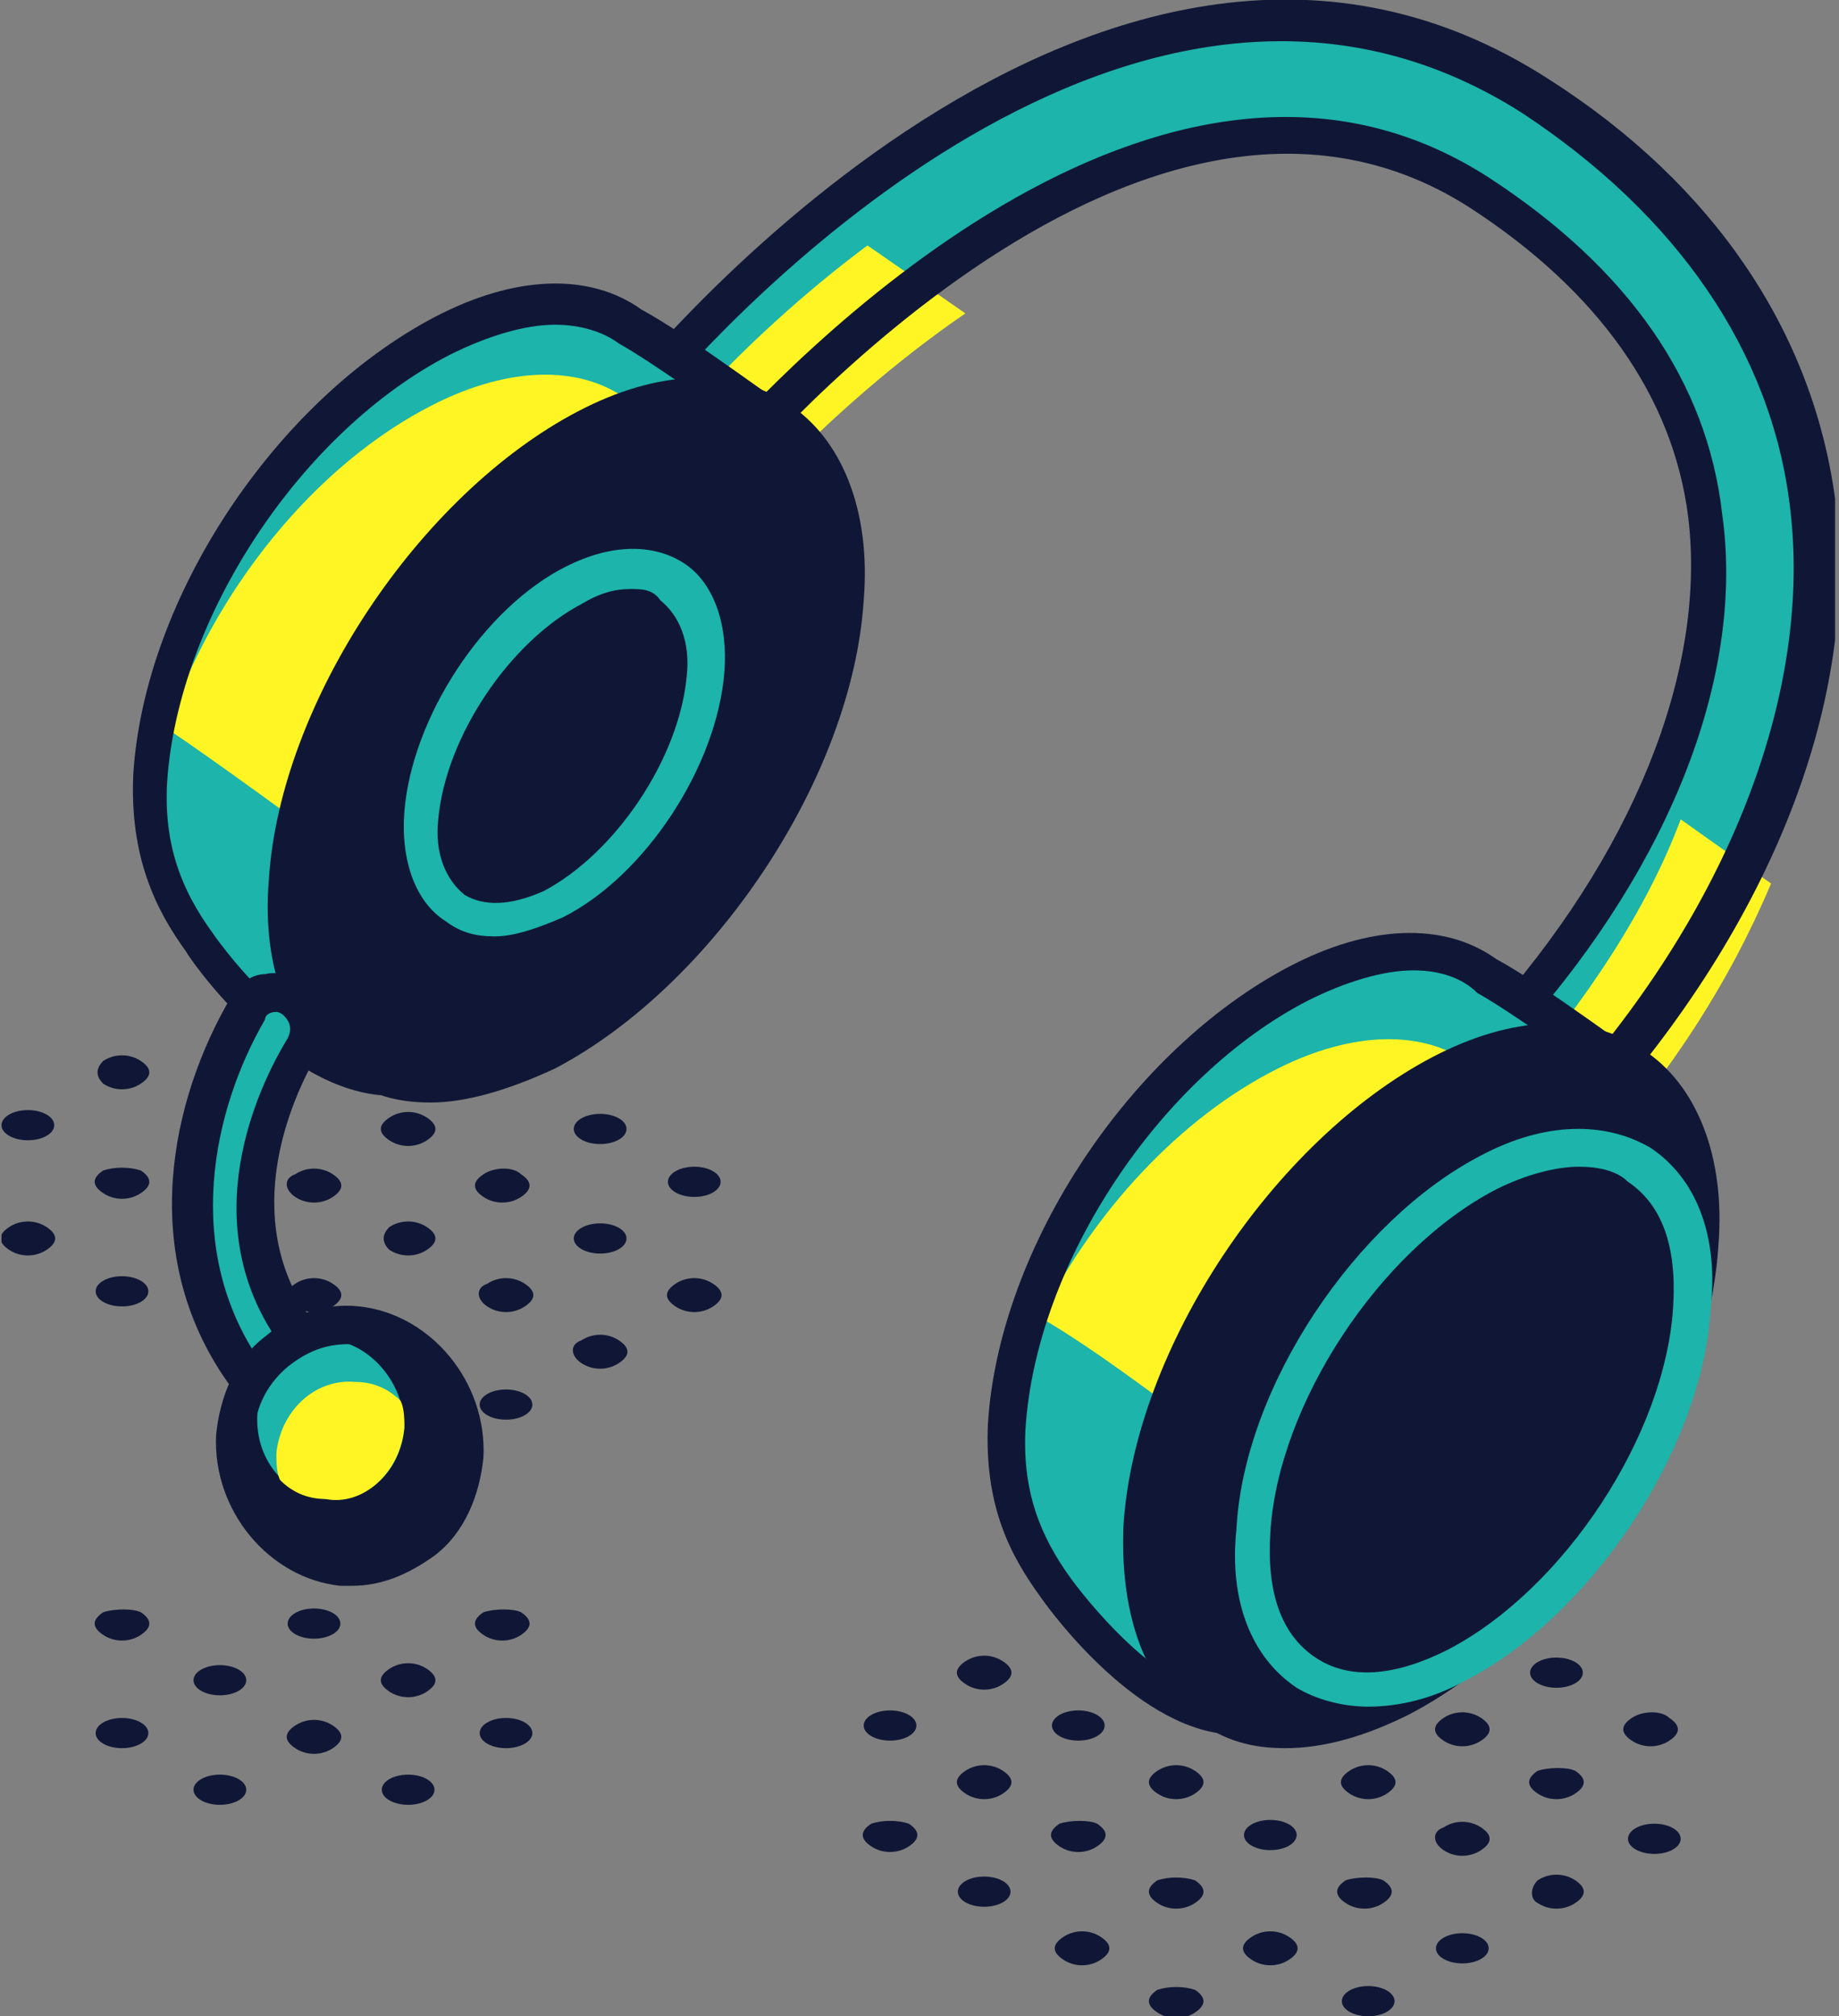
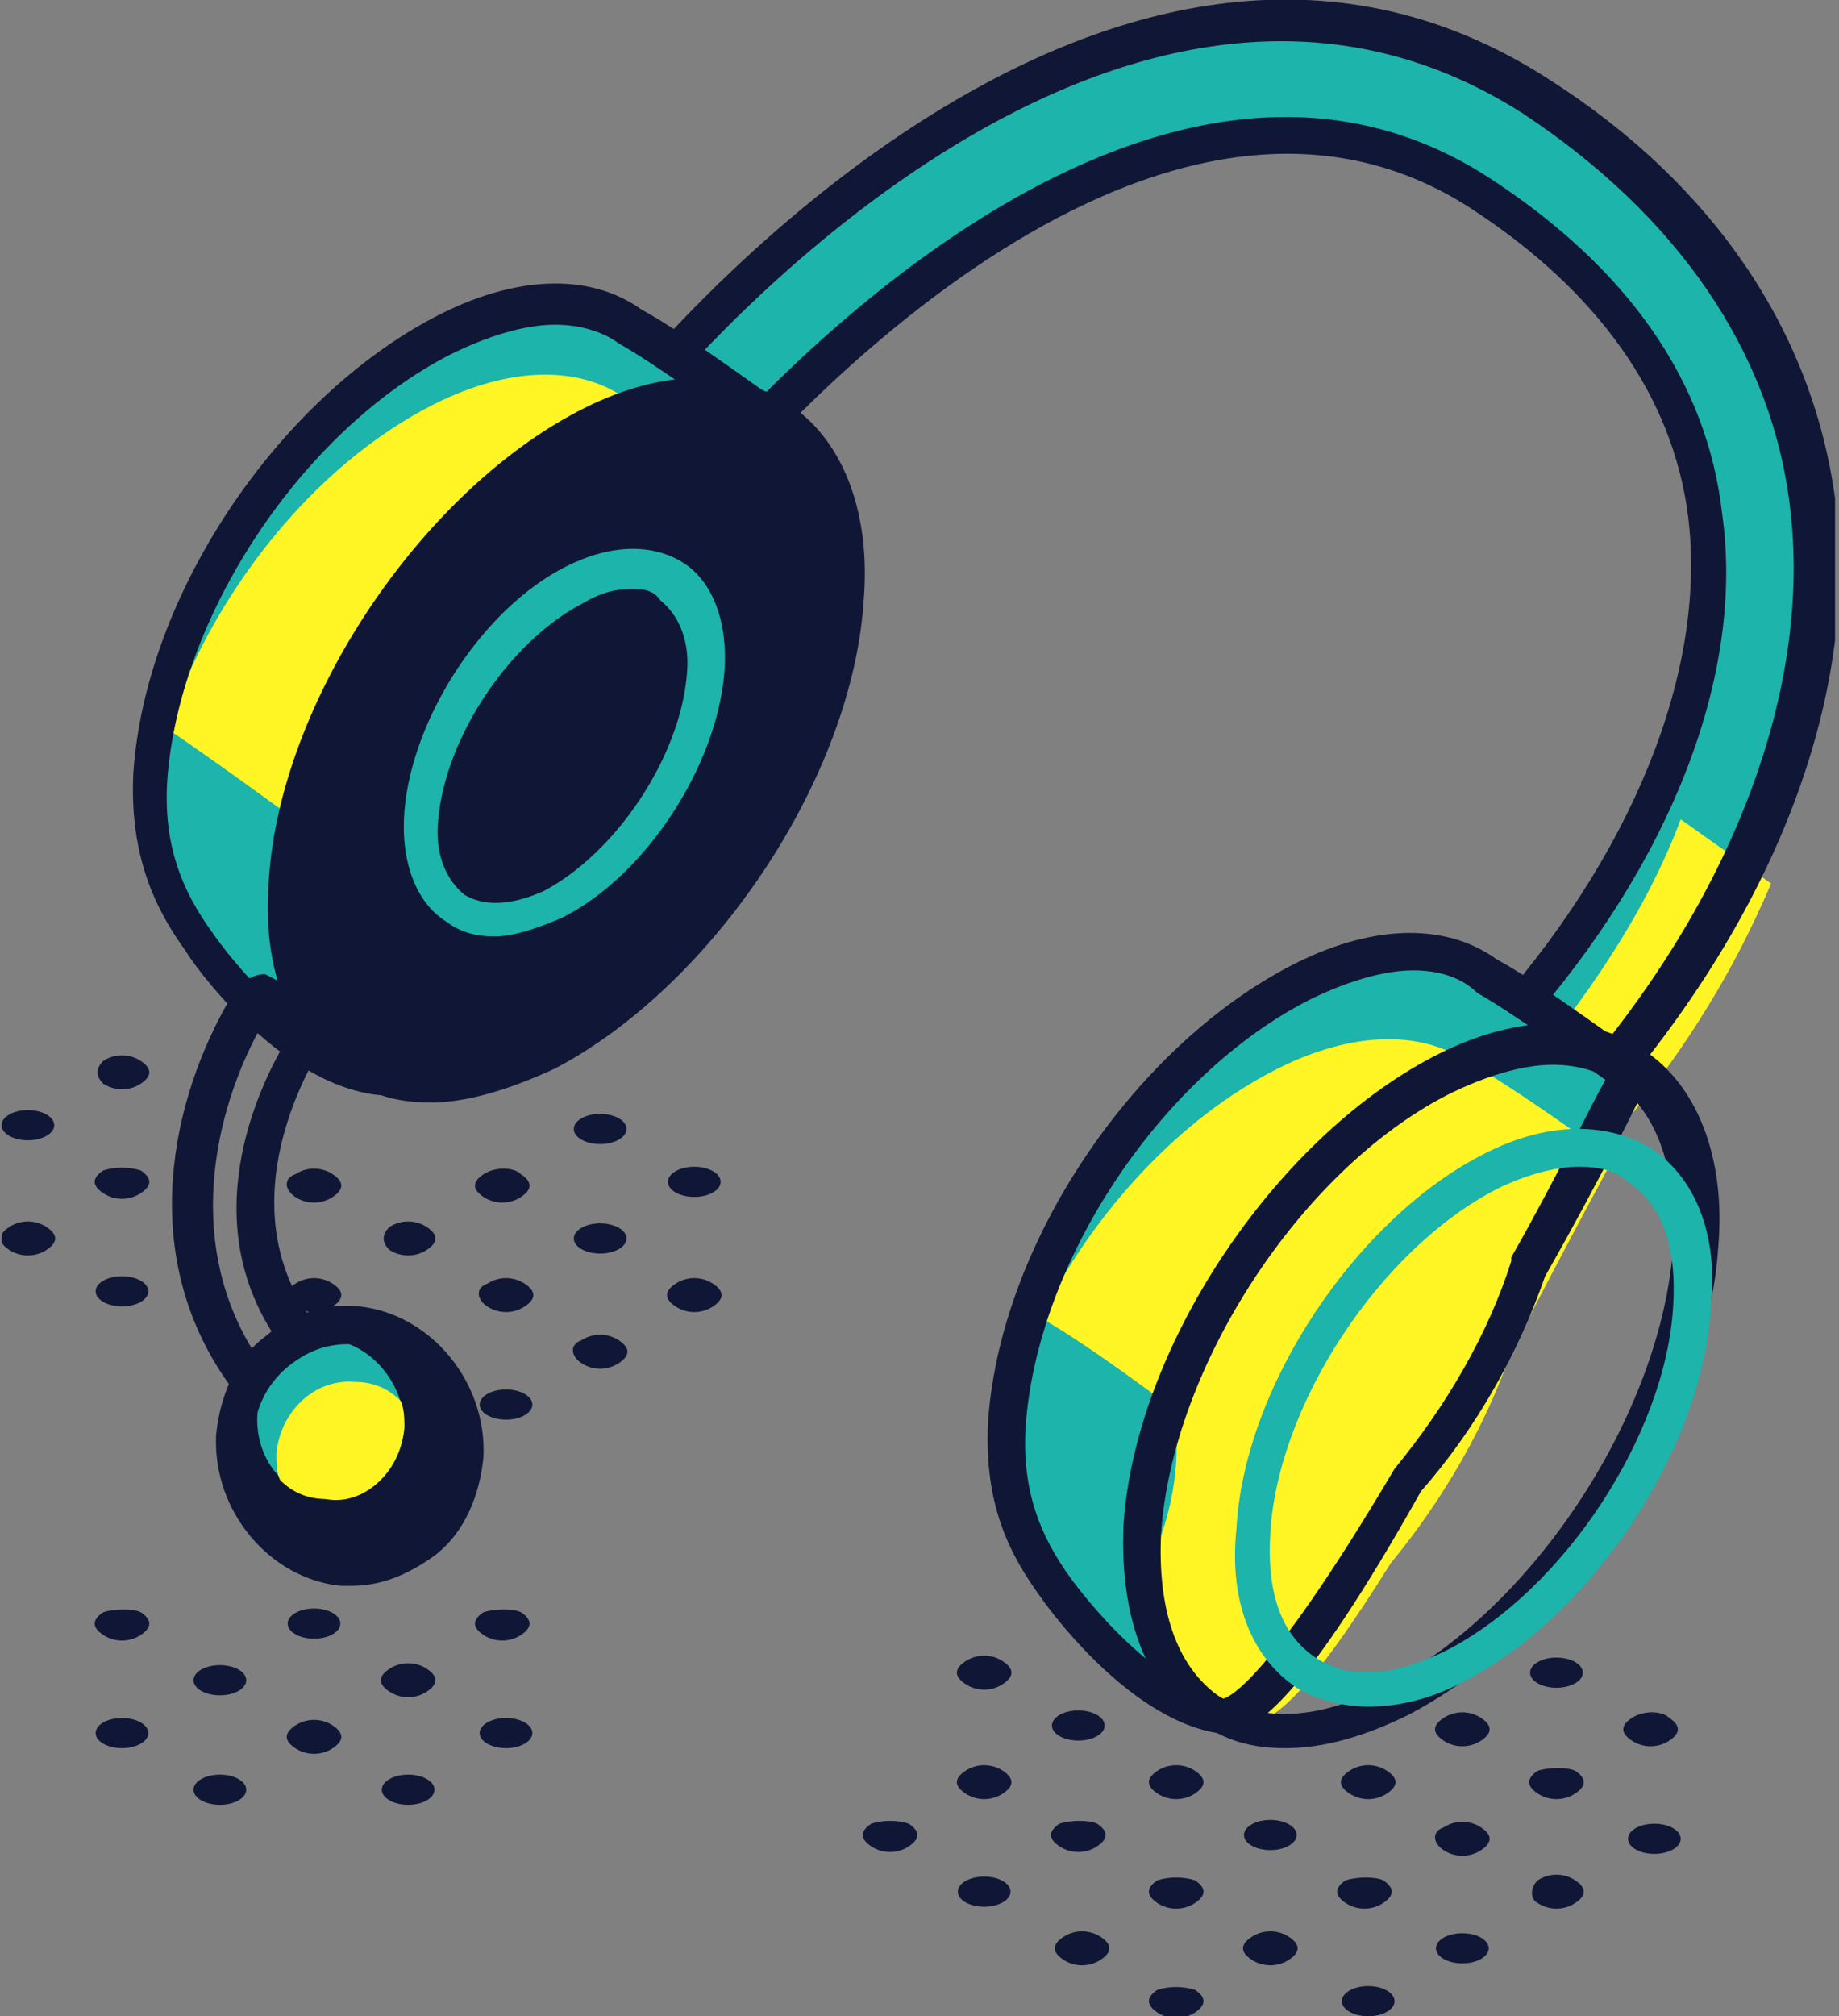
<svg xmlns="http://www.w3.org/2000/svg" width="94" height="103" viewBox="0 0 94 103" fill="none">
  <rect x="0" y="0" width="94" height="103" fill="#808080" stroke="none" />
  <g clip-path="url(#clip0_37_752)">
    <path d="M80.52 56.708L76.671 52.657C84.369 43.977 88.41 34.526 87.255 26.232C86.486 19.674 82.444 14.081 75.709 9.644C57.811 -1.929 36.45 24.303 36.257 24.496L32.024 20.639C32.986 19.481 56.464 -9.451 78.403 4.629C86.678 10.223 91.489 17.36 92.644 25.654C93.798 35.491 89.372 46.871 80.52 56.708Z" fill="#1CB4AB" />
-     <path d="M36.835 27.39C37.027 27.197 42.031 21.024 49.344 16.009L44.34 12.537C37.605 17.552 33.178 23.146 32.793 23.725L36.835 27.39Z" fill="#FFF524" />
    <path d="M85.908 41.856C84.176 46.485 81.097 51.114 77.248 55.551L81.097 59.601C85.331 54.972 88.41 50.15 90.527 45.135L85.908 41.856Z" fill="#FFF524" />
    <path d="M80.52 58.058L75.324 52.657L75.901 52.079C83.406 43.785 87.255 34.333 86.293 26.425C85.523 20.253 81.674 14.852 75.131 10.609C58.004 -0.386 37.22 25.075 37.027 25.268L36.45 26.039L30.869 21.024L31.446 20.253C32.408 18.903 56.464 -10.609 79.173 4.051C87.64 9.451 92.644 16.974 93.798 25.461C95.145 35.684 90.527 47.257 81.482 57.287L80.52 58.058ZM77.826 52.657L80.327 55.358C88.602 45.906 92.644 35.105 91.489 25.846C90.527 17.938 85.716 10.994 77.826 5.787C58.196 -6.751 37.027 16.395 33.371 20.831L36.065 23.339C39.914 18.903 59.351 -1.736 76.094 9.066C83.214 13.695 87.255 19.481 88.025 26.232C89.18 34.333 85.523 43.978 77.826 52.657Z" fill="#101736" />
    <path d="M78.403 64.616C81.29 59.022 83.599 54.779 83.599 54.779C83.599 54.779 78.788 51.114 76.286 49.764C73.977 48.221 70.513 48.221 66.664 50.15C58.773 54.2 52.23 63.844 51.653 72.717C51.461 76.575 52.615 78.889 54.155 81.011C54.155 81.011 58.196 86.798 62.622 87.569C64.354 87.762 68.396 82.168 72.437 75.418C75.131 72.138 77.248 68.474 78.403 64.616Z" fill="#1CB4AB" />
    <path d="M74.939 54.2C72.629 52.657 69.165 52.657 65.317 54.586C60.313 57.094 55.887 61.916 53.193 67.317C55.887 68.86 59.928 71.946 59.928 71.946C59.928 71.946 61.083 75.996 58.004 81.397C57.811 81.976 59.158 85.448 58.966 86.026C59.351 86.412 60.313 86.219 60.505 86.605C62.815 88.341 58.966 87.376 63.2 88.148C64.932 88.341 66.856 86.605 71.09 79.854C73.784 76.575 75.901 72.91 77.248 69.052C80.135 63.459 82.444 59.215 82.444 59.215C82.444 59.215 77.441 55.551 74.939 54.2Z" fill="#FFF524" />
    <path d="M62.622 88.534C62.43 88.534 62.43 88.534 62.237 88.534C57.426 87.762 53.193 81.59 53.193 81.59C51.653 79.468 50.306 76.961 50.498 72.717C51.076 63.652 57.811 53.622 65.894 49.378C69.935 47.257 73.784 47.064 76.478 48.992C78.98 50.343 83.791 54.008 83.984 54.008L84.561 54.586L84.176 55.358C84.176 55.358 82.059 59.794 78.98 65.195C77.633 69.052 75.516 72.91 72.629 76.189C66.664 86.798 64.162 88.534 62.622 88.534ZM72.245 49.571C70.705 49.571 68.781 50.15 66.856 51.114C59.351 54.972 53 64.423 52.423 72.91C52.23 76.189 53.193 78.504 54.732 80.626C54.732 80.626 58.581 86.026 62.43 86.798C62.622 86.798 64.547 86.412 71.282 75.032C73.977 71.753 76.094 68.088 77.248 64.423V64.23C79.558 60.18 81.29 56.515 82.059 55.165C80.712 54.2 77.248 51.693 75.516 50.728C74.746 49.957 73.592 49.571 72.245 49.571Z" fill="#101736" />
-     <path d="M86.678 63.652C86.101 72.332 79.365 82.747 71.475 86.798C63.585 90.848 57.811 86.991 58.389 78.118C58.966 69.438 65.701 59.023 73.592 54.972C81.482 51.114 87.255 54.972 86.678 63.652Z" fill="#101736" />
    <path d="M65.701 89.305C63.969 89.305 62.622 88.919 61.275 87.955C58.581 86.219 57.234 82.554 57.426 77.925C58.004 68.86 65.124 58.251 73.207 54.008C77.248 51.886 81.097 51.693 83.984 53.622C86.678 55.358 88.218 59.023 87.833 63.652C87.255 72.717 80.135 83.326 72.052 87.569C69.743 88.727 67.626 89.305 65.701 89.305ZM79.365 54.393C77.826 54.393 75.901 54.972 73.977 55.936C66.471 59.794 59.928 69.824 59.351 78.311C59.158 82.169 60.121 85.062 62.237 86.605C64.354 87.955 67.433 87.955 70.897 86.026C78.403 82.169 84.946 72.139 85.523 63.652C85.716 59.794 84.754 56.901 82.637 55.358C81.867 54.779 80.712 54.393 79.365 54.393Z" fill="#101736" />
    <path d="M69.935 87.184C68.588 87.184 67.241 86.798 66.279 86.219C63.969 84.676 62.815 81.783 63.2 78.118C63.584 70.788 69.358 62.302 75.709 59.023C78.98 57.287 82.059 57.287 84.369 58.637C86.678 60.18 87.833 63.073 87.448 66.738C87.063 74.067 81.29 82.554 74.939 85.833C73.207 86.798 71.475 87.184 69.935 87.184ZM80.712 59.601C79.558 59.601 78.018 59.987 76.478 60.758C70.513 63.845 65.317 71.753 64.932 78.311C64.739 81.397 65.509 83.519 67.241 84.676C68.973 85.833 71.282 85.641 73.977 84.29C79.942 81.204 85.138 73.296 85.523 66.738C85.716 63.652 84.946 61.53 83.214 60.373C82.637 59.794 81.674 59.601 80.712 59.601Z" fill="#1CB4AB" />
    <path d="M34.718 31.633C37.605 26.039 39.914 21.796 39.914 21.796C39.914 21.796 35.103 18.131 32.601 16.781C30.292 15.238 26.828 15.238 22.979 17.167C14.896 21.217 8.353 31.054 7.776 39.734C7.583 43.592 8.738 45.906 10.277 48.028C10.277 48.028 14.511 54.2 19.515 54.779C21.247 54.972 24.518 48.993 28.56 42.242C31.254 39.156 33.371 35.491 34.718 31.633Z" fill="#1CB4AB" />
    <path d="M31.831 20.253C29.522 18.71 26.058 18.71 22.209 20.639C16.051 23.725 10.855 30.283 8.545 37.227C10.855 38.77 15.858 42.434 15.858 42.434C15.858 42.434 17.783 44.556 15.088 49.571C15.088 49.764 15.473 50.535 15.666 50.728C15.666 50.728 13.934 51.886 18.937 52.657C20.669 52.85 23.941 52.85 27.982 46.099C30.677 42.82 32.793 39.155 34.141 35.298C37.027 29.704 39.337 25.461 39.337 25.461C39.337 25.461 34.333 21.603 31.831 20.253Z" fill="#FFF524" />
    <path d="M19.515 55.936H19.322C14.126 55.358 9.7 48.992 9.508 48.607C7.968 46.485 6.621 43.785 6.813 39.541C7.391 30.476 14.126 20.446 22.209 16.202C26.25 14.081 30.099 13.888 32.793 15.816C35.295 17.167 40.106 20.831 40.299 20.831L40.876 21.41L40.491 22.182C40.491 22.182 38.374 26.618 35.295 32.019C33.948 35.876 31.831 39.734 28.945 43.013C28.367 43.785 27.79 44.749 27.405 45.714C23.556 52.657 21.631 55.936 19.515 55.936ZM28.367 16.588C26.828 16.588 24.903 17.167 22.979 18.131C15.473 21.989 9.123 31.44 8.545 39.927C8.353 43.206 9.315 45.521 10.855 47.642C10.855 47.642 14.896 53.622 19.322 54.008C20.477 53.815 23.363 48.8 25.673 44.749C26.25 43.785 26.828 42.82 27.405 41.856C30.099 38.577 32.216 34.912 33.371 31.247V31.054C35.68 27.004 37.412 23.339 38.182 21.989C36.835 21.024 33.371 18.517 31.639 17.552C30.869 16.974 29.714 16.588 28.367 16.588Z" fill="#101736" />
    <path d="M42.993 30.669C42.416 39.348 35.68 49.764 27.79 53.815C19.899 57.865 13.934 54.008 14.511 45.135C15.088 36.455 21.824 26.039 29.714 21.989C37.605 17.938 43.57 21.989 42.993 30.669Z" fill="#101736" />
    <path d="M22.016 56.322C20.284 56.322 18.937 55.936 17.59 54.972C14.896 53.236 13.356 49.571 13.741 44.942C14.319 35.877 21.439 25.268 29.522 21.024C33.563 18.903 37.412 18.71 40.299 20.639C42.993 22.375 44.532 26.039 44.148 30.669C43.57 39.734 36.45 50.343 28.367 54.586C25.865 55.743 23.748 56.322 22.016 56.322ZM35.488 21.41C33.948 21.41 32.024 21.989 30.099 22.953C22.594 26.811 16.051 36.841 15.473 45.328C15.281 49.185 16.243 52.079 18.36 53.622C20.477 54.972 23.556 54.972 27.02 53.043C34.525 49.185 41.069 39.156 41.646 30.669C41.838 26.811 40.876 23.918 38.759 22.375C37.989 21.796 36.835 21.41 35.488 21.41Z" fill="#101736" />
    <path d="M25.288 47.835C24.326 47.835 23.556 47.642 22.786 47.064C21.247 46.099 20.477 43.978 20.669 41.47C21.054 36.648 24.711 31.054 28.945 28.933C31.254 27.775 33.371 27.775 34.91 28.74C36.45 29.704 37.22 31.826 37.027 34.333C36.642 39.156 32.986 44.749 28.752 46.871C27.405 47.45 26.25 47.835 25.288 47.835ZM32.216 30.09C31.446 30.09 30.677 30.283 29.714 30.861C26.058 32.79 22.786 37.612 22.401 41.856C22.209 43.592 22.786 44.942 23.748 45.714C24.711 46.292 26.058 46.292 27.79 45.521C31.446 43.592 34.718 38.77 35.103 34.526C35.295 32.79 34.718 31.44 33.756 30.669C33.371 30.09 32.793 30.09 32.216 30.09Z" fill="#1CB4AB" />
-     <path d="M19.899 77.732C19.13 78.311 18.168 78.118 17.59 77.347L12.587 70.21C7.968 63.459 10.277 55.743 12.779 51.5C13.356 50.536 14.511 50.536 15.281 51.114C15.858 51.693 16.051 52.657 15.666 53.429C14.126 56.129 11.239 62.301 15.281 68.088L20.284 75.225C20.669 75.996 20.477 77.154 19.899 77.732Z" fill="#1CB4AB" />
-     <path d="M18.745 78.889C18.552 78.889 18.552 78.889 18.36 78.889C17.59 78.697 17.013 78.311 16.628 77.732L11.624 70.596C7.006 64.037 8.738 56.129 11.817 50.921C12.202 50.343 12.779 49.764 13.549 49.764C14.319 49.571 15.088 49.957 15.666 50.343C16.628 51.307 17.013 52.657 16.243 53.815C14.896 56.129 12.202 62.109 15.858 67.317L20.862 74.453C21.631 75.611 21.439 77.347 20.284 78.311C19.899 78.697 19.322 78.889 18.745 78.889ZM14.126 51.693C13.934 51.693 13.934 51.693 14.126 51.693C13.741 51.693 13.549 51.886 13.549 52.079C10.855 56.708 9.315 63.845 13.356 69.631L18.36 76.768C18.552 76.961 18.552 76.961 18.745 77.154C18.937 77.154 19.13 77.154 19.13 76.961C19.515 76.768 19.515 76.189 19.322 75.803L14.319 68.667C9.892 62.494 13.164 55.551 14.704 53.043C14.896 52.657 14.896 52.272 14.511 51.886C14.319 51.693 14.126 51.693 14.126 51.693Z" fill="#101736" />
+     <path d="M18.745 78.889C18.552 78.889 18.552 78.889 18.36 78.889C17.59 78.697 17.013 78.311 16.628 77.732L11.624 70.596C7.006 64.037 8.738 56.129 11.817 50.921C12.202 50.343 12.779 49.764 13.549 49.764C16.628 51.307 17.013 52.657 16.243 53.815C14.896 56.129 12.202 62.109 15.858 67.317L20.862 74.453C21.631 75.611 21.439 77.347 20.284 78.311C19.899 78.697 19.322 78.889 18.745 78.889ZM14.126 51.693C13.934 51.693 13.934 51.693 14.126 51.693C13.741 51.693 13.549 51.886 13.549 52.079C10.855 56.708 9.315 63.845 13.356 69.631L18.36 76.768C18.552 76.961 18.552 76.961 18.745 77.154C18.937 77.154 19.13 77.154 19.13 76.961C19.515 76.768 19.515 76.189 19.322 75.803L14.319 68.667C9.892 62.494 13.164 55.551 14.704 53.043C14.896 52.657 14.896 52.272 14.511 51.886C14.319 51.693 14.126 51.693 14.126 51.693Z" fill="#101736" />
    <path d="M23.748 74.26C23.556 77.732 20.669 80.24 17.59 80.047C14.511 79.854 11.817 76.768 12.009 73.296C12.202 69.824 15.088 67.317 18.168 67.509C21.247 67.702 23.941 70.981 23.748 74.26Z" fill="#101736" />
    <path d="M20.669 72.91C20.477 75.225 18.745 76.768 16.628 76.575C14.511 76.382 12.972 74.453 13.164 72.139C13.356 69.824 15.088 68.281 17.205 68.474C19.13 68.859 20.669 70.788 20.669 72.91Z" fill="#1CB4AB" />
    <path d="M17.975 81.011C17.783 81.011 17.59 81.011 17.398 81.011C13.741 80.626 10.855 77.154 11.047 73.296C11.239 71.367 12.009 69.438 13.549 68.281C14.896 67.124 16.628 66.545 18.36 66.738C22.016 67.124 24.903 70.596 24.711 74.453C24.518 76.382 23.748 78.311 22.209 79.468C20.862 80.433 19.515 81.011 17.975 81.011ZM17.783 68.667C16.628 68.667 15.666 69.052 14.704 69.824C13.549 70.788 12.972 72.139 12.972 73.489C12.779 76.382 14.896 78.889 17.59 79.275C18.745 79.468 20.092 78.889 21.054 78.118C22.209 77.154 22.786 75.803 22.786 74.453C22.979 71.56 20.862 69.052 18.168 68.667C17.975 68.667 17.975 68.667 17.783 68.667Z" fill="#101736" />
    <path d="M20.669 72.91C20.669 72.524 20.669 71.946 20.477 71.56C19.899 70.981 19.13 70.596 18.168 70.596C16.051 70.403 14.319 72.139 14.126 74.26C14.126 74.646 14.126 75.225 14.319 75.611C14.896 76.189 15.666 76.575 16.628 76.575C18.552 76.961 20.477 75.225 20.669 72.91Z" fill="#FFF524" />
    <path d="M20.862 92.199C21.606 92.199 22.209 91.853 22.209 91.427C22.209 91.001 21.606 90.656 20.862 90.656C20.118 90.656 19.515 91.001 19.515 91.427C19.515 91.853 20.118 92.199 20.862 92.199Z" fill="#101736" />
    <path d="M25.865 89.305C26.609 89.305 27.212 88.96 27.212 88.534C27.212 88.108 26.609 87.762 25.865 87.762C25.121 87.762 24.518 88.108 24.518 88.534C24.518 88.96 25.121 89.305 25.865 89.305Z" fill="#101736" />
    <path d="M11.239 92.199C11.983 92.199 12.587 91.853 12.587 91.427C12.587 91.001 11.983 90.656 11.239 90.656C10.495 90.656 9.892 91.001 9.892 91.427C9.892 91.853 10.495 92.199 11.239 92.199Z" fill="#101736" />
    <path d="M17.013 88.148C17.59 88.534 17.59 88.919 17.013 89.305C16.436 89.691 15.666 89.691 15.088 89.305C14.511 88.919 14.511 88.534 15.088 88.148C15.666 87.762 16.436 87.762 17.013 88.148Z" fill="#101736" />
    <path d="M21.824 85.255C22.401 85.641 22.401 86.026 21.824 86.412C21.247 86.798 20.477 86.798 19.899 86.412C19.322 86.026 19.322 85.641 19.899 85.255C20.477 84.869 21.247 84.869 21.824 85.255Z" fill="#101736" />
    <path d="M26.635 82.362C27.212 82.747 27.212 83.133 26.635 83.519C26.058 83.904 25.288 83.904 24.711 83.519C24.133 83.133 24.133 82.747 24.711 82.362C25.288 82.169 26.25 82.169 26.635 82.362Z" fill="#101736" />
    <path d="M6.236 89.305C6.98 89.305 7.583 88.96 7.583 88.534C7.583 88.108 6.98 87.762 6.236 87.762C5.492 87.762 4.889 88.108 4.889 88.534C4.889 88.96 5.492 89.305 6.236 89.305Z" fill="#101736" />
    <path d="M11.239 86.605C11.983 86.605 12.587 86.26 12.587 85.833C12.587 85.407 11.983 85.062 11.239 85.062C10.495 85.062 9.892 85.407 9.892 85.833C9.892 86.26 10.495 86.605 11.239 86.605Z" fill="#101736" />
    <path d="M16.051 83.712C16.795 83.712 17.398 83.366 17.398 82.94C17.398 82.514 16.795 82.169 16.051 82.169C15.307 82.169 14.704 82.514 14.704 82.94C14.704 83.366 15.307 83.712 16.051 83.712Z" fill="#101736" />
    <path d="M7.198 82.362C7.776 82.747 7.776 83.133 7.198 83.519C6.621 83.904 5.851 83.904 5.274 83.519C4.696 83.133 4.696 82.747 5.274 82.362C5.851 82.169 6.813 82.169 7.198 82.362Z" fill="#101736" />
    <path d="M25.865 72.524C26.609 72.524 27.212 72.179 27.212 71.753C27.212 71.327 26.609 70.981 25.865 70.981C25.121 70.981 24.518 71.327 24.518 71.753C24.518 72.179 25.121 72.524 25.865 72.524Z" fill="#101736" />
    <path d="M17.013 65.581C17.59 65.966 17.59 66.352 17.013 66.738C16.436 67.124 15.666 67.124 15.088 66.738C14.511 66.352 14.511 65.966 15.088 65.581C15.666 65.195 16.436 65.195 17.013 65.581Z" fill="#101736" />
    <path d="M6.236 66.738C6.98 66.738 7.583 66.392 7.583 65.966C7.583 65.54 6.98 65.195 6.236 65.195C5.492 65.195 4.889 65.54 4.889 65.966C4.889 66.392 5.492 66.738 6.236 66.738Z" fill="#101736" />
    <path d="M2.387 62.687C2.964 63.073 2.964 63.459 2.387 63.845C1.81 64.231 1.04 64.231 0.463 63.845C-0.115 63.459 -0.115 63.073 0.463 62.687C1.04 62.302 1.81 62.302 2.387 62.687Z" fill="#101736" />
    <path d="M7.198 59.794C7.776 60.18 7.776 60.566 7.198 60.951C6.621 61.337 5.851 61.337 5.274 60.951C4.696 60.566 4.696 60.18 5.274 59.794C5.851 59.601 6.621 59.601 7.198 59.794Z" fill="#101736" />
    <path d="M1.425 58.251C2.169 58.251 2.772 57.906 2.772 57.48C2.772 57.053 2.169 56.708 1.425 56.708C0.681 56.708 0.078 57.053 0.078 57.48C0.078 57.906 0.681 58.251 1.425 58.251Z" fill="#101736" />
    <path d="M69.935 103C70.679 103 71.282 102.655 71.282 102.229C71.282 101.802 70.679 101.457 69.935 101.457C69.191 101.457 68.588 101.802 68.588 102.229C68.588 102.655 69.191 103 69.935 103Z" fill="#101736" />
    <path d="M74.746 100.3C75.49 100.3 76.094 99.954 76.094 99.528C76.094 99.102 75.49 98.757 74.746 98.757C74.002 98.757 73.399 99.102 73.399 99.528C73.399 99.954 74.002 100.3 74.746 100.3Z" fill="#101736" />
    <path d="M61.083 101.65C61.66 102.036 61.66 102.421 61.083 102.807C60.505 103.193 59.736 103.193 59.158 102.807C58.581 102.421 58.581 102.036 59.158 101.65C59.736 101.457 60.505 101.457 61.083 101.65Z" fill="#101736" />
    <path d="M65.894 98.95C66.471 99.335 66.471 99.721 65.894 100.107C65.317 100.493 64.547 100.493 63.969 100.107C63.392 99.721 63.392 99.335 63.969 98.95C64.547 98.564 65.317 98.564 65.894 98.95Z" fill="#101736" />
    <path d="M70.705 96.056C71.282 96.442 71.282 96.828 70.705 97.214C70.128 97.599 69.358 97.599 68.781 97.214C68.203 96.828 68.203 96.442 68.781 96.056C69.358 95.863 70.32 95.863 70.705 96.056Z" fill="#101736" />
    <path d="M56.272 98.95C56.849 99.335 56.849 99.721 56.272 100.107C55.694 100.493 54.925 100.493 54.347 100.107C53.77 99.721 53.77 99.335 54.347 98.95C54.925 98.564 55.694 98.564 56.272 98.95Z" fill="#101736" />
    <path d="M61.083 96.056C61.66 96.442 61.66 96.828 61.083 97.214C60.505 97.599 59.736 97.599 59.158 97.214C58.581 96.828 58.581 96.442 59.158 96.056C59.736 95.863 60.505 95.863 61.083 96.056Z" fill="#101736" />
    <path d="M64.932 94.513C65.676 94.513 66.279 94.168 66.279 93.742C66.279 93.316 65.676 92.97 64.932 92.97C64.188 92.97 63.585 93.316 63.585 93.742C63.585 94.168 64.188 94.513 64.932 94.513Z" fill="#101736" />
    <path d="M50.306 97.406C51.05 97.406 51.653 97.061 51.653 96.635C51.653 96.209 51.05 95.863 50.306 95.863C49.562 95.863 48.959 96.209 48.959 96.635C48.959 97.061 49.562 97.406 50.306 97.406Z" fill="#101736" />
    <path d="M56.079 93.163C56.657 93.549 56.657 93.934 56.079 94.32C55.502 94.706 54.732 94.706 54.155 94.32C53.577 93.934 53.577 93.549 54.155 93.163C54.732 92.97 55.694 92.97 56.079 93.163Z" fill="#101736" />
    <path d="M61.083 90.463C61.66 90.848 61.66 91.234 61.083 91.62C60.505 92.006 59.736 92.006 59.158 91.62C58.581 91.234 58.581 90.848 59.158 90.463C59.736 90.077 60.505 90.077 61.083 90.463Z" fill="#101736" />
    <path d="M46.457 93.163C47.034 93.549 47.034 93.934 46.457 94.32C45.88 94.706 45.11 94.706 44.532 94.32C43.955 93.934 43.955 93.549 44.532 93.163C45.11 92.97 45.88 92.97 46.457 93.163Z" fill="#101736" />
    <path d="M51.268 90.463C51.845 90.848 51.845 91.234 51.268 91.62C50.691 92.006 49.921 92.006 49.344 91.62C48.766 91.234 48.766 90.848 49.344 90.463C49.921 90.077 50.691 90.077 51.268 90.463Z" fill="#101736" />
    <path d="M55.117 88.919C55.861 88.919 56.464 88.574 56.464 88.148C56.464 87.722 55.861 87.376 55.117 87.376C54.373 87.376 53.77 87.722 53.77 88.148C53.77 88.574 54.373 88.919 55.117 88.919Z" fill="#101736" />
-     <path d="M45.495 88.919C46.239 88.919 46.842 88.574 46.842 88.148C46.842 87.722 46.239 87.376 45.495 87.376C44.751 87.376 44.148 87.722 44.148 88.148C44.148 88.574 44.751 88.919 45.495 88.919Z" fill="#101736" />
    <path d="M51.268 84.869C51.845 85.255 51.845 85.641 51.268 86.026C50.691 86.412 49.921 86.412 49.344 86.026C48.766 85.641 48.766 85.255 49.344 84.869C49.921 84.483 50.691 84.483 51.268 84.869Z" fill="#101736" />
    <path d="M29.714 68.474C30.292 68.088 31.061 68.088 31.639 68.474C32.216 68.86 32.216 69.245 31.639 69.631C31.061 70.017 30.292 70.017 29.714 69.631C29.137 69.245 29.137 68.667 29.714 68.474Z" fill="#101736" />
    <path d="M36.45 65.581C37.027 65.966 37.027 66.352 36.45 66.738C35.873 67.124 35.103 67.124 34.525 66.738C33.948 66.352 33.948 65.966 34.525 65.581C35.103 65.195 35.873 65.195 36.45 65.581Z" fill="#101736" />
    <path d="M24.903 65.581C25.48 65.195 26.25 65.195 26.828 65.581C27.405 65.966 27.405 66.352 26.828 66.738C26.25 67.124 25.48 67.124 24.903 66.738C24.326 66.352 24.326 65.773 24.903 65.581Z" fill="#101736" />
    <path d="M30.677 64.038C31.421 64.038 32.024 63.692 32.024 63.266C32.024 62.84 31.421 62.495 30.677 62.495C29.933 62.495 29.329 62.84 29.329 63.266C29.329 63.692 29.933 64.038 30.677 64.038Z" fill="#101736" />
    <path d="M35.488 61.144C36.232 61.144 36.835 60.799 36.835 60.373C36.835 59.947 36.232 59.601 35.488 59.601C34.744 59.601 34.141 59.947 34.141 60.373C34.141 60.799 34.744 61.144 35.488 61.144Z" fill="#101736" />
    <path d="M19.899 62.687C20.477 62.302 21.247 62.302 21.824 62.687C22.401 63.073 22.401 63.459 21.824 63.845C21.247 64.231 20.477 64.231 19.899 63.845C19.515 63.459 19.515 63.073 19.899 62.687Z" fill="#101736" />
    <path d="M26.635 59.987C27.212 60.373 27.212 60.758 26.635 61.144C26.058 61.53 25.288 61.53 24.711 61.144C24.133 60.758 24.133 60.373 24.711 59.987C25.288 59.601 26.25 59.601 26.635 59.987Z" fill="#101736" />
    <path d="M30.677 58.444C31.421 58.444 32.024 58.099 32.024 57.672C32.024 57.246 31.421 56.901 30.677 56.901C29.933 56.901 29.329 57.246 29.329 57.672C29.329 58.099 29.933 58.444 30.677 58.444Z" fill="#101736" />
    <path d="M15.088 59.987C15.666 59.601 16.436 59.601 17.013 59.987C17.59 60.373 17.59 60.758 17.013 61.144C16.436 61.53 15.666 61.53 15.088 61.144C14.511 60.758 14.511 60.18 15.088 59.987Z" fill="#101736" />
-     <path d="M21.824 57.094C22.401 57.48 22.401 57.865 21.824 58.251C21.247 58.637 20.477 58.637 19.899 58.251C19.322 57.865 19.322 57.48 19.899 57.094C20.477 56.708 21.247 56.708 21.824 57.094Z" fill="#101736" />
    <path d="M5.274 54.2C5.851 53.815 6.621 53.815 7.198 54.2C7.776 54.586 7.776 54.972 7.198 55.358C6.621 55.743 5.851 55.743 5.274 55.358C4.889 54.972 4.889 54.586 5.274 54.2Z" fill="#101736" />
    <path d="M78.595 96.056C79.173 95.671 79.942 95.671 80.52 96.056C81.097 96.442 81.097 96.828 80.52 97.214C79.942 97.599 79.173 97.599 78.595 97.214C78.21 97.021 78.21 96.442 78.595 96.056Z" fill="#101736" />
    <path d="M84.561 94.706C85.305 94.706 85.908 94.361 85.908 93.934C85.908 93.508 85.305 93.163 84.561 93.163C83.817 93.163 83.214 93.508 83.214 93.934C83.214 94.361 83.817 94.706 84.561 94.706Z" fill="#101736" />
    <path d="M73.784 93.356C74.362 92.97 75.131 92.97 75.709 93.356C76.286 93.742 76.286 94.127 75.709 94.513C75.131 94.899 74.362 94.899 73.784 94.513C73.207 94.127 73.207 93.549 73.784 93.356Z" fill="#101736" />
    <path d="M80.52 90.463C81.097 90.848 81.097 91.234 80.52 91.62C79.942 92.006 79.173 92.006 78.595 91.62C78.018 91.234 78.018 90.848 78.595 90.463C79.173 90.27 80.135 90.27 80.52 90.463Z" fill="#101736" />
    <path d="M85.331 87.762C85.908 88.148 85.908 88.534 85.331 88.919C84.754 89.305 83.984 89.305 83.406 88.919C82.829 88.534 82.829 88.148 83.406 87.762C83.984 87.376 84.946 87.376 85.331 87.762Z" fill="#101736" />
    <path d="M68.973 90.463C69.55 90.077 70.32 90.077 70.897 90.463C71.475 90.848 71.475 91.234 70.897 91.62C70.32 92.006 69.55 92.006 68.973 91.62C68.396 91.234 68.396 90.848 68.973 90.463Z" fill="#101736" />
    <path d="M75.709 87.762C76.286 88.148 76.286 88.534 75.709 88.919C75.131 89.305 74.362 89.305 73.784 88.919C73.207 88.534 73.207 88.148 73.784 87.762C74.362 87.376 75.131 87.376 75.709 87.762Z" fill="#101736" />
    <path d="M79.558 86.219C80.302 86.219 80.905 85.874 80.905 85.448C80.905 85.022 80.302 84.676 79.558 84.676C78.814 84.676 78.21 85.022 78.21 85.448C78.21 85.874 78.814 86.219 79.558 86.219Z" fill="#101736" />
  </g>
  <defs>
    <clipPath id="clip0_37_752">
      <rect width="93.721" height="103" fill="white" transform="translate(0.078)" />
    </clipPath>
  </defs>
</svg>